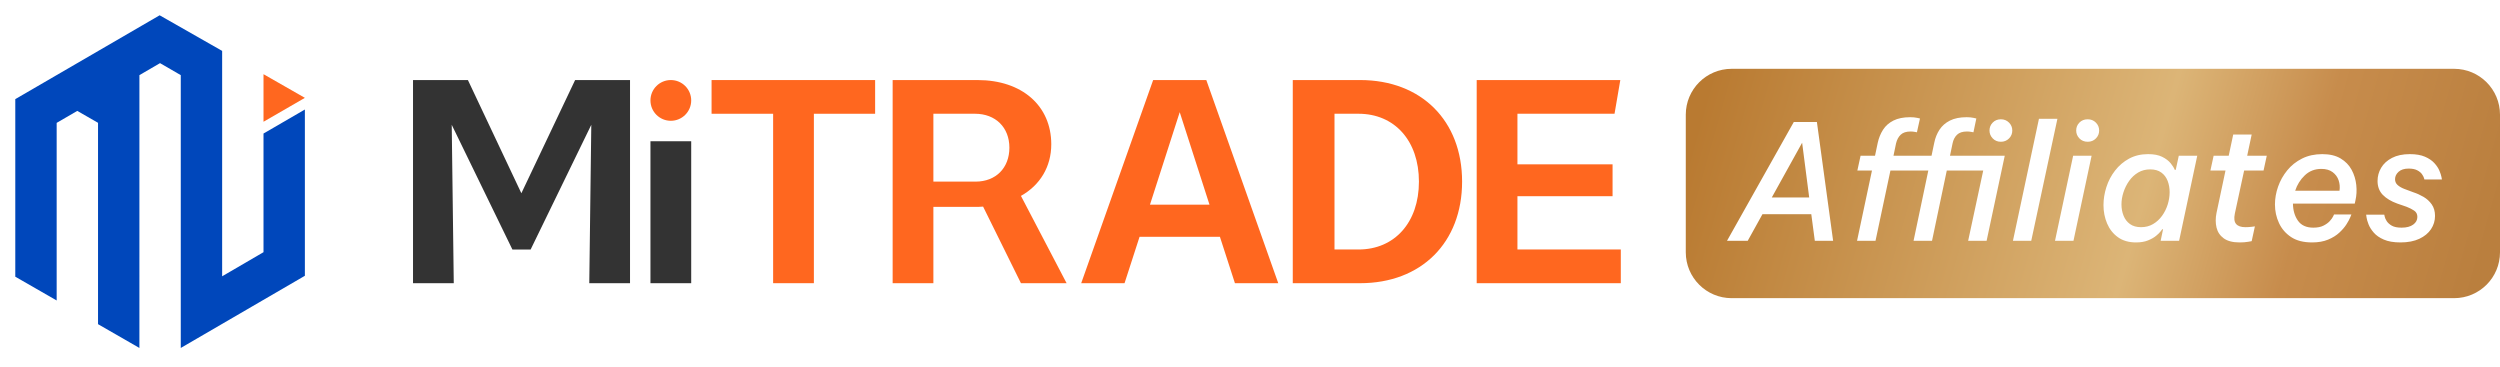
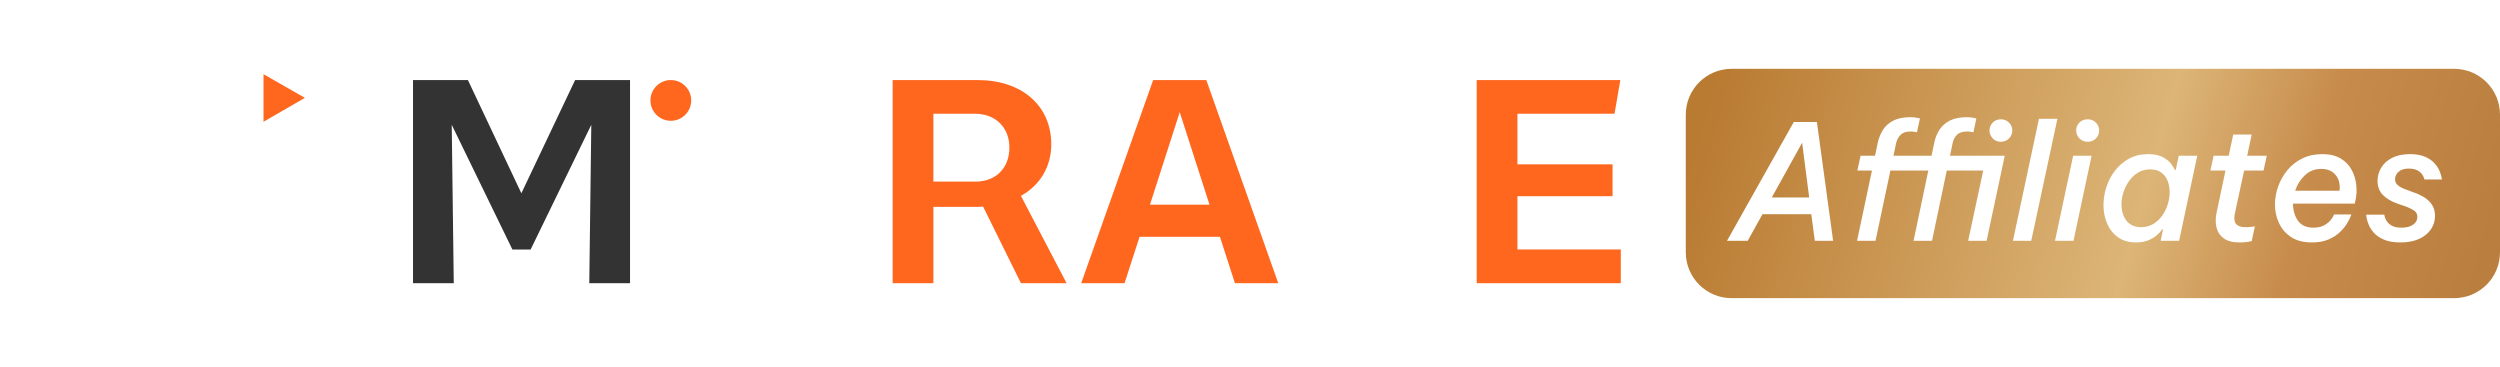
<svg xmlns="http://www.w3.org/2000/svg" width="218px" height="32px" viewBox="0 0 218 32" version="1.1">
  <title>mitarde affiliate</title>
  <defs>
    <linearGradient x1="0%" y1="46.033%" x2="100%" y2="53.967%" id="linearGradient-1">
      <stop stop-color="#B97A31" offset="0%" />
      <stop stop-color="#DCB577" offset="56.753%" />
      <stop stop-color="#C78C4C" offset="76.346%" />
      <stop stop-color="#BA7F3E" offset="100%" />
    </linearGradient>
  </defs>
  <g id="affiliate-mobile-0819-final" stroke="none" stroke-width="1" fill="none" fill-rule="evenodd">
    <g id="主页-带场景banner" transform="translate(-472, -20)">
      <g id="mitarde-affiliate" transform="translate(472, 20)">
        <g id="编组-7">
          <rect id="矩形" fill="#D8D8D8" opacity="0" x="0" y="0" width="144" height="32" />
-           <polygon id="Fill-1" fill="#0047BB" points="19.371 4.438 19.371 24.093 22.978 21.99 22.978 11.644 26.585 9.55 26.585 24.048 15.763 30.342 15.763 6.552 13.954 5.506 12.157 6.552 12.156 30.342 8.548 28.267 8.548 10.709 6.738 9.67 4.941 10.714 4.941 26.202 1.333 24.128 1.333 8.644 13.921 1.333" />
          <polygon id="Fill-2" fill="#FF671F" points="22.978 6.469 22.978 10.618 26.586 8.532" />
          <polygon id="Fill-3" fill="#333333" points="54.938 6.981 54.938 24.694 51.385 24.694 51.561 10.882 46.27 21.759 44.682 21.759 39.391 10.882 39.568 24.694 36.015 24.694 36.015 6.981 40.802 6.981 45.463 16.852 50.15 6.981" />
-           <polygon id="Fill-4" fill="#333333" points="56.72 24.695 60.273 24.695 60.273 12.317 56.72 12.317" />
-           <polygon id="Fill-5" fill="#FF671F" points="76.311 9.92 70.97 9.92 70.97 24.694 67.417 24.694 67.417 9.92 62.049 9.92 62.049 6.981 76.311 6.981" />
          <g id="编组" transform="translate(56.72, 6.98)" fill="#FF671F">
            <path d="M28.351,8.857 C30.115,8.857 31.299,7.668 31.299,5.898 C31.299,4.128 30.09,2.939 28.3,2.939 L24.671,2.939 L24.671,8.857 L28.351,8.857 Z M32.306,17.714 L29.006,11.036 C28.779,11.059 28.527,11.059 28.275,11.059 L24.671,11.059 L24.671,17.714 L21.119,17.714 L21.119,0.001 L28.527,0.001 C32.408,0.001 34.951,2.251 34.951,5.602 C34.951,7.565 33.969,9.169 32.306,10.102 L36.287,17.714 L32.306,17.714 Z" id="Fill-6" />
            <path d="M48.748,10.868 L46.152,2.801 L43.557,10.868 L48.748,10.868 Z M49.656,13.668 L42.65,13.668 L41.34,17.715 L37.561,17.715 L43.835,0.001 L48.47,0.001 L54.744,17.715 L50.966,17.715 L49.656,13.668 Z" id="Fill-8" />
-             <path d="M67.011,8.857 C67.011,5.301 64.893,2.939 61.742,2.939 L59.648,2.939 L59.648,14.776 L61.742,14.776 C64.893,14.776 67.011,12.412 67.011,8.857 M70.775,8.857 C70.775,14.171 67.222,17.715 61.88,17.715 L56.01,17.715 L56.01,0 L61.88,0 C67.222,0 70.775,3.544 70.775,8.857" id="Fill-10" />
            <polygon id="Fill-12" points="84.614 14.775 84.614 17.714 72.048 17.714 72.048 0.001 84.571 0.001 84.067 2.939 75.601 2.939 75.601 7.349 83.896 7.349 83.896 10.126 75.601 10.126 75.601 14.775" />
            <path d="M3.553,1.777 C3.553,2.758 2.757,3.553 1.776,3.553 C0.795,3.553 0,2.758 0,1.777 C0,0.796 0.795,0 1.776,0 C2.757,0 3.553,0.796 3.553,1.777" id="Fill-14" />
          </g>
        </g>
        <path d="M214,6 C216.209,6 218,7.791 218,10 L218,22 C218,24.209 216.209,26 214,26 L151,26 C148.791,26 147,24.209 147,22 L147,10 C147,7.791 148.791,6 151,6 L214,6 Z M187.316,13.44 C186.691,13.44 186.138,13.571 185.657,13.832 C185.176,14.093 184.768,14.441 184.432,14.875 C184.096,15.309 183.844,15.79 183.676,16.317 C183.508,16.844 183.424,17.369 183.424,17.892 C183.424,18.461 183.529,18.993 183.739,19.488 C183.949,19.983 184.264,20.382 184.684,20.685 C185.104,20.988 185.631,21.14 186.266,21.14 C186.667,21.14 187.013,21.082 187.302,20.965 C187.591,20.848 187.827,20.715 188.009,20.566 C188.191,20.417 188.326,20.284 188.415,20.167 C188.504,20.05 188.548,19.992 188.548,19.992 L188.548,19.992 L188.618,19.992 L188.408,21 L190.018,21 L191.6,13.58 L189.99,13.58 L189.724,14.812 L189.64,14.812 C189.575,14.644 189.456,14.453 189.283,14.238 C189.11,14.023 188.865,13.837 188.548,13.678 C188.231,13.519 187.82,13.44 187.316,13.44 Z M196.346,11.732 L194.736,11.732 L194.344,13.58 L193.028,13.58 L192.748,14.868 L194.064,14.868 L193.28,18.564 C193.187,19.021 193.187,19.446 193.28,19.838 C193.373,20.23 193.583,20.545 193.91,20.783 C194.237,21.021 194.699,21.14 195.296,21.14 C195.585,21.14 195.833,21.121 196.038,21.084 C196.243,21.047 196.346,21.028 196.346,21.028 L196.346,21.028 L196.626,19.74 C196.626,19.74 196.537,19.752 196.36,19.775 C196.183,19.798 195.996,19.81 195.8,19.81 C195.417,19.81 195.147,19.717 194.988,19.53 C194.829,19.343 194.792,19.045 194.876,18.634 L194.876,18.634 L195.688,14.868 L197.382,14.868 L197.662,13.58 L195.954,13.58 L196.346,11.732 Z M202.506,13.44 C201.843,13.44 201.255,13.568 200.742,13.825 C200.229,14.082 199.797,14.425 199.447,14.854 C199.097,15.283 198.831,15.757 198.649,16.275 C198.467,16.793 198.376,17.313 198.376,17.836 C198.376,18.405 198.493,18.942 198.726,19.446 C198.959,19.95 199.312,20.358 199.783,20.671 C200.254,20.984 200.863,21.14 201.61,21.14 C202.151,21.14 202.618,21.058 203.01,20.895 C203.402,20.732 203.729,20.529 203.99,20.286 C204.251,20.043 204.459,19.801 204.613,19.558 C204.767,19.315 204.877,19.112 204.942,18.949 C205.007,18.786 205.04,18.704 205.04,18.704 L205.04,18.704 L203.528,18.704 C203.528,18.704 203.5,18.762 203.444,18.879 C203.388,18.996 203.292,19.129 203.157,19.278 C203.022,19.427 202.837,19.56 202.604,19.677 C202.371,19.794 202.077,19.852 201.722,19.852 C201.115,19.852 200.67,19.651 200.385,19.25 C200.1,18.849 199.953,18.349 199.944,17.752 L199.944,17.752 L205.334,17.752 L205.39,17.5 C205.493,17.061 205.518,16.604 205.467,16.128 C205.416,15.652 205.28,15.211 205.061,14.805 C204.842,14.399 204.522,14.07 204.102,13.818 C203.682,13.566 203.15,13.44 202.506,13.44 Z M210.136,13.44 C209.52,13.44 209.002,13.55 208.582,13.769 C208.162,13.988 207.847,14.275 207.637,14.63 C207.427,14.985 207.322,15.367 207.322,15.778 C207.322,16.273 207.474,16.676 207.777,16.989 C208.08,17.302 208.503,17.556 209.044,17.752 L209.044,17.752 L209.856,18.032 C210.099,18.125 210.316,18.235 210.507,18.361 C210.698,18.487 210.794,18.671 210.794,18.914 C210.794,19.185 210.673,19.409 210.43,19.586 C210.187,19.763 209.851,19.852 209.422,19.852 C209.049,19.852 208.762,19.794 208.561,19.677 C208.36,19.56 208.213,19.427 208.12,19.278 C208.027,19.129 207.968,18.998 207.945,18.886 C207.922,18.774 207.91,18.718 207.91,18.718 L207.91,18.718 L206.328,18.718 C206.328,18.718 206.34,18.8 206.363,18.963 C206.386,19.126 206.445,19.327 206.538,19.565 C206.631,19.803 206.783,20.043 206.993,20.286 C207.203,20.529 207.497,20.732 207.875,20.895 C208.253,21.058 208.736,21.14 209.324,21.14 C209.968,21.14 210.514,21.035 210.962,20.825 C211.41,20.615 211.751,20.335 211.984,19.985 C212.217,19.635 212.334,19.25 212.334,18.83 C212.334,18.429 212.238,18.093 212.047,17.822 C211.856,17.551 211.615,17.332 211.326,17.164 C211.037,16.996 210.747,16.865 210.458,16.772 L210.458,16.772 L209.632,16.464 C209.399,16.371 209.21,16.259 209.065,16.128 C208.92,15.997 208.848,15.829 208.848,15.624 C208.848,15.381 208.951,15.167 209.156,14.98 C209.361,14.793 209.655,14.7 210.038,14.7 C210.346,14.7 210.593,14.749 210.78,14.847 C210.967,14.945 211.104,15.057 211.193,15.183 C211.282,15.309 211.34,15.419 211.368,15.512 C211.396,15.605 211.41,15.652 211.41,15.652 L211.41,15.652 L212.936,15.652 C212.936,15.652 212.922,15.577 212.894,15.428 C212.866,15.279 212.805,15.094 212.712,14.875 C212.619,14.656 212.472,14.436 212.271,14.217 C212.07,13.998 211.797,13.813 211.452,13.664 C211.107,13.515 210.668,13.44 210.136,13.44 Z M171.496,10.22 C170.908,10.22 170.42,10.318 170.033,10.514 C169.646,10.71 169.342,10.976 169.123,11.312 C168.904,11.648 168.752,12.026 168.668,12.446 L168.668,12.446 L168.43,13.58 L165.112,13.58 L165.336,12.502 C165.411,12.185 165.546,11.933 165.742,11.746 C165.938,11.559 166.227,11.466 166.61,11.466 C166.731,11.466 166.853,11.478 166.974,11.501 C167.095,11.524 167.156,11.536 167.156,11.536 L167.156,11.536 L167.422,10.332 C167.422,10.332 167.338,10.313 167.17,10.276 C167.002,10.239 166.801,10.22 166.568,10.22 C165.98,10.22 165.492,10.318 165.105,10.514 C164.718,10.71 164.417,10.976 164.202,11.312 C163.987,11.648 163.833,12.026 163.74,12.446 L163.74,12.446 L163.502,13.58 L162.242,13.58 L161.962,14.868 L163.236,14.868 L161.934,21 L163.544,21 L164.846,14.868 L168.15,14.868 L166.862,21 L168.472,21 L169.76,14.868 L172.938,14.868 L171.622,21 L173.232,21 L174.814,13.58 L170.04,13.58 L170.264,12.502 C170.329,12.185 170.46,11.933 170.656,11.746 C170.852,11.559 171.141,11.466 171.524,11.466 C171.645,11.466 171.769,11.478 171.895,11.501 C172.021,11.524 172.084,11.536 172.084,11.536 L172.084,11.536 L172.336,10.332 C172.336,10.332 172.252,10.313 172.084,10.276 C171.916,10.239 171.72,10.22 171.496,10.22 Z M179.406,10.36 L177.796,10.36 L175.528,21 L177.124,21 L179.406,10.36 Z M158.434,10.64 L156.418,10.64 L150.594,21 L152.4,21 L153.688,18.676 L157.944,18.676 L158.252,21 L159.848,21 L158.434,10.64 Z M182.388,13.58 L180.778,13.58 L179.196,21 L180.806,21 L182.388,13.58 Z M187.498,14.77 C187.89,14.77 188.212,14.861 188.464,15.043 C188.716,15.225 188.9,15.468 189.017,15.771 C189.134,16.074 189.192,16.403 189.192,16.758 C189.192,17.113 189.136,17.47 189.024,17.829 C188.912,18.188 188.749,18.517 188.534,18.816 C188.319,19.115 188.058,19.355 187.75,19.537 C187.442,19.719 187.092,19.81 186.7,19.81 C186.308,19.81 185.986,19.719 185.734,19.537 C185.482,19.355 185.295,19.112 185.174,18.809 C185.053,18.506 184.992,18.177 184.992,17.822 C184.992,17.477 185.05,17.124 185.167,16.765 C185.284,16.406 185.449,16.074 185.664,15.771 C185.879,15.468 186.14,15.225 186.448,15.043 C186.756,14.861 187.106,14.77 187.498,14.77 Z M157.146,12.446 L157.762,17.22 L154.5,17.22 L157.146,12.446 Z M202.422,14.728 C202.823,14.728 203.15,14.821 203.402,15.008 C203.654,15.195 203.829,15.433 203.927,15.722 C204.025,16.011 204.051,16.315 204.004,16.632 L204.004,16.632 L200.14,16.632 C200.308,16.109 200.588,15.661 200.98,15.288 C201.372,14.915 201.853,14.728 202.422,14.728 Z M174.478,10.402 C174.189,10.402 173.951,10.498 173.764,10.689 C173.577,10.88 173.484,11.111 173.484,11.382 C173.484,11.643 173.577,11.872 173.764,12.068 C173.951,12.264 174.189,12.362 174.478,12.362 C174.758,12.362 174.994,12.266 175.185,12.075 C175.376,11.884 175.472,11.653 175.472,11.382 C175.472,11.111 175.376,10.88 175.185,10.689 C174.994,10.498 174.758,10.402 174.478,10.402 Z M182.052,10.402 C181.753,10.402 181.511,10.498 181.324,10.689 C181.137,10.88 181.044,11.111 181.044,11.382 C181.044,11.643 181.137,11.872 181.324,12.068 C181.511,12.264 181.753,12.362 182.052,12.362 C182.332,12.362 182.568,12.266 182.759,12.075 C182.95,11.884 183.046,11.653 183.046,11.382 C183.046,11.111 182.95,10.88 182.759,10.689 C182.568,10.498 182.332,10.402 182.052,10.402 Z" id="形状结合" fill="url(#linearGradient-1)" />
      </g>
    </g>
  </g>
</svg>